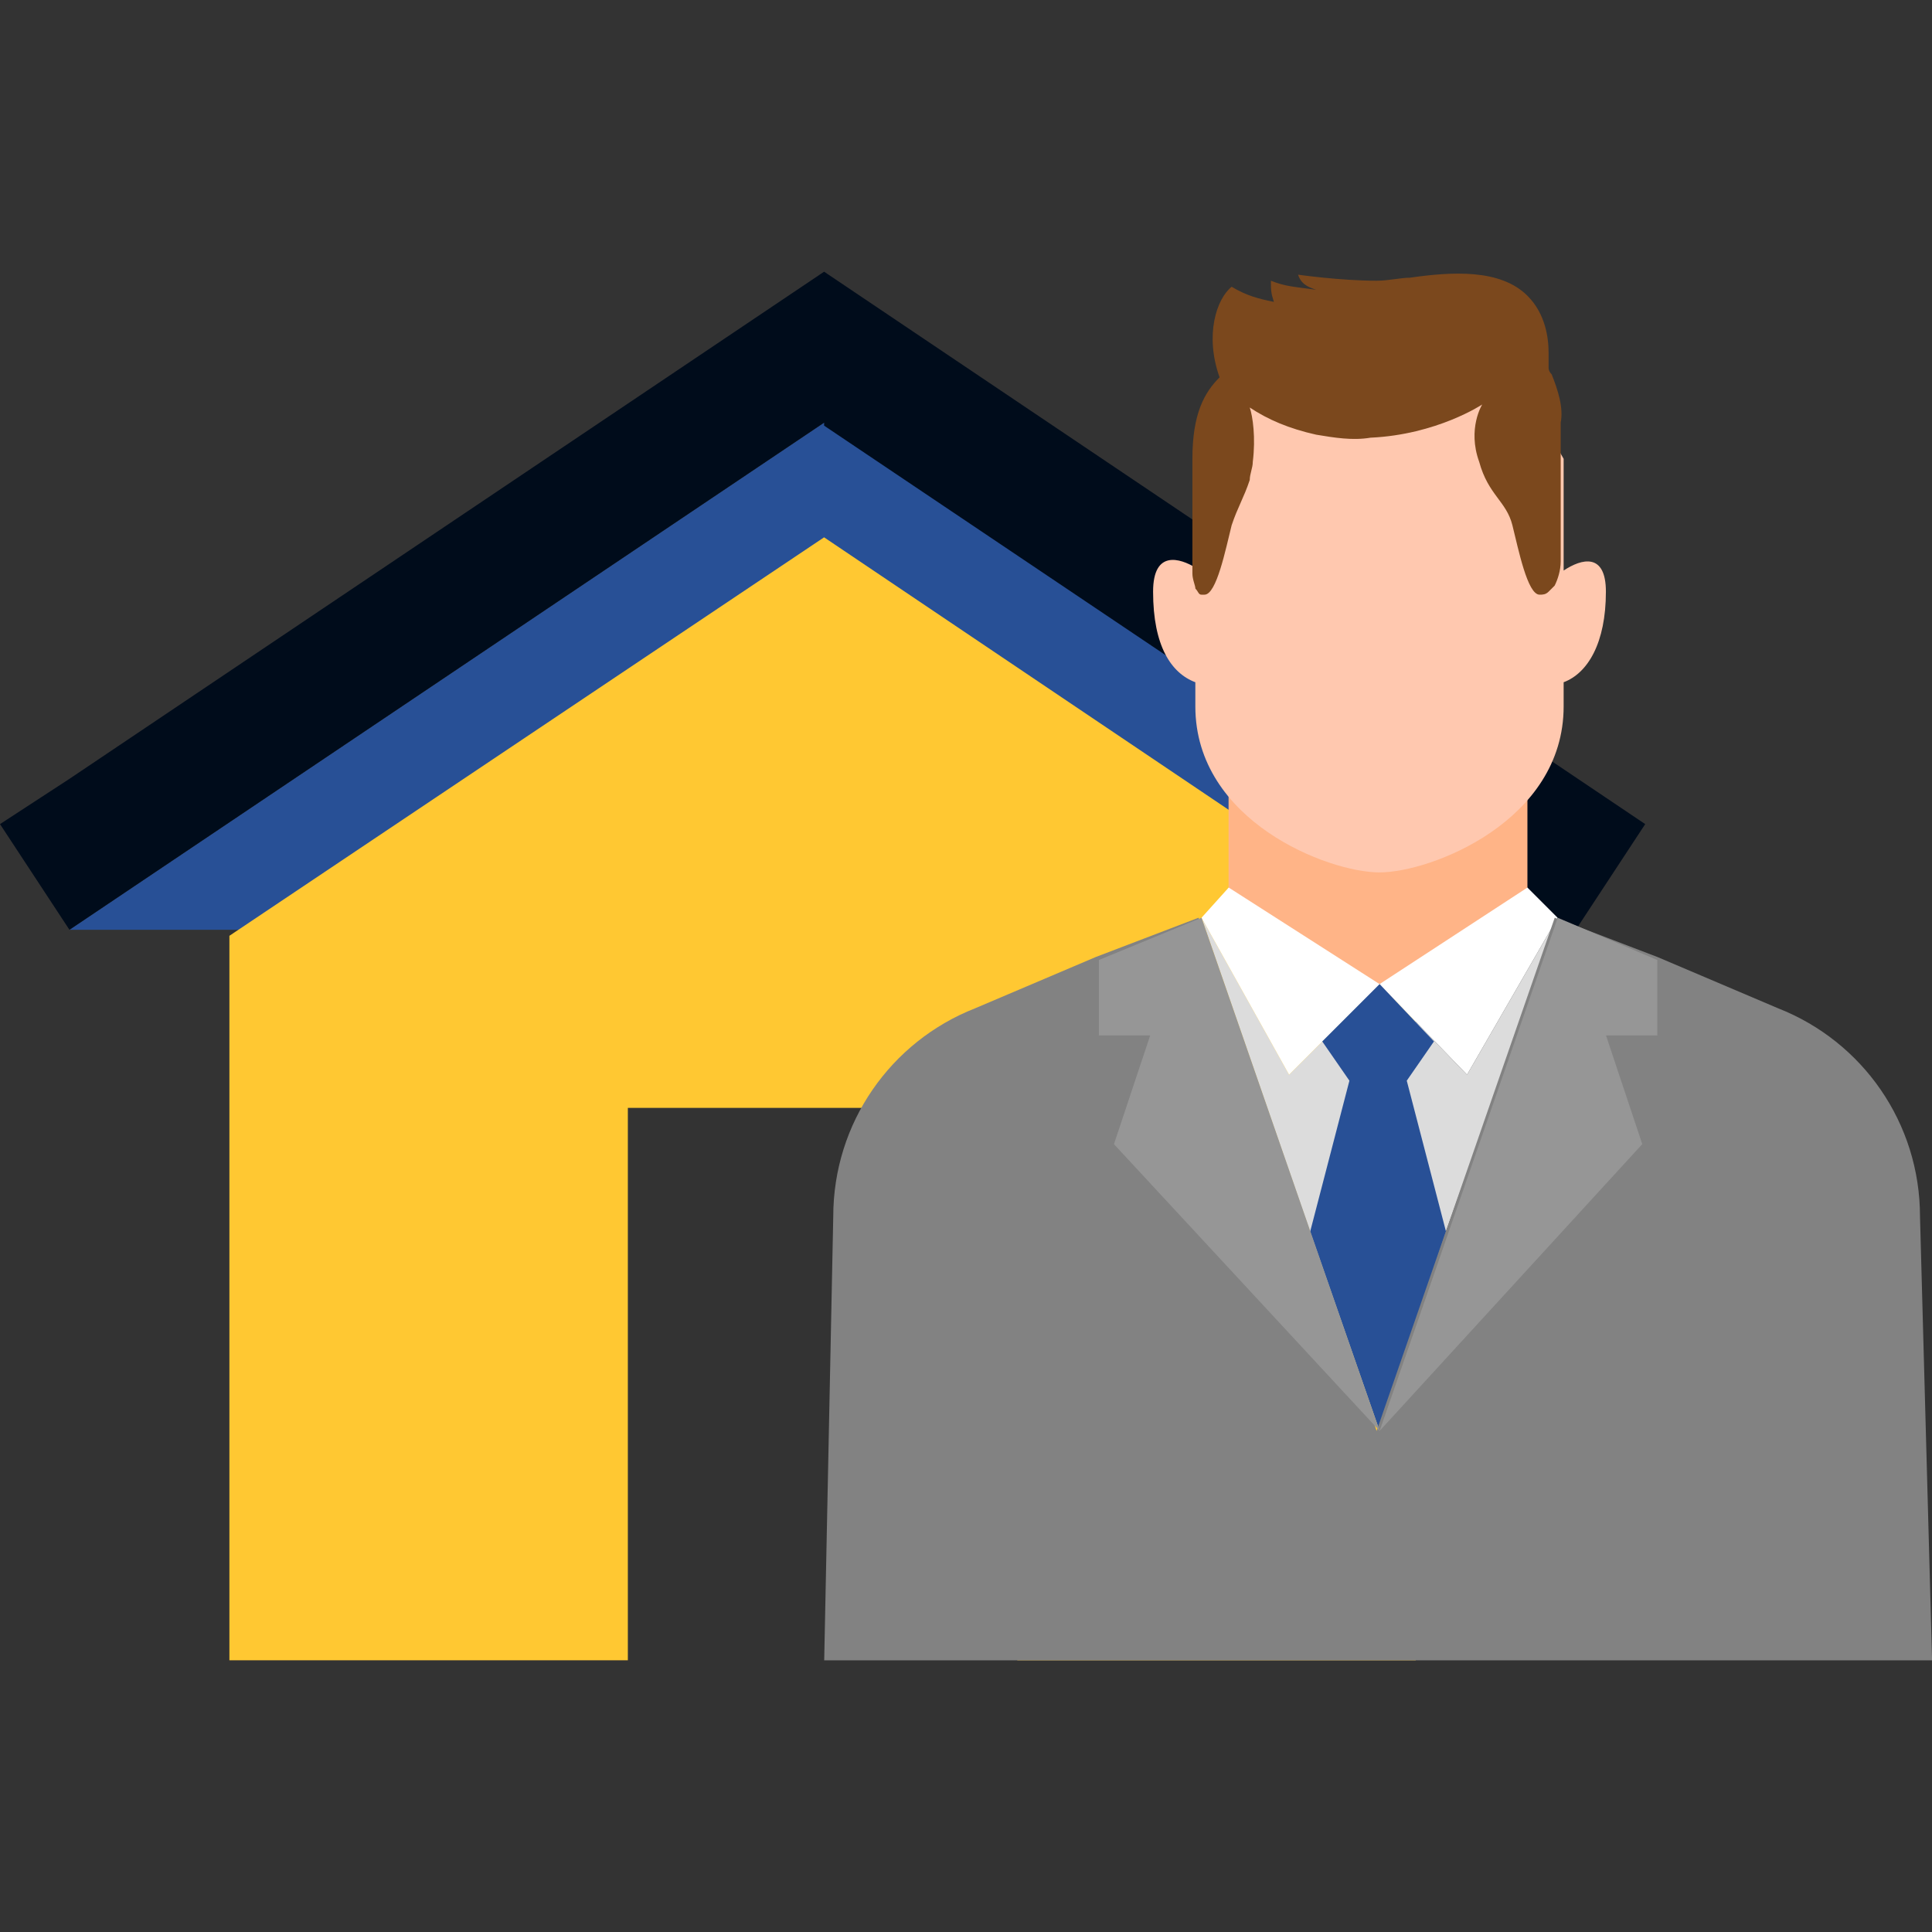
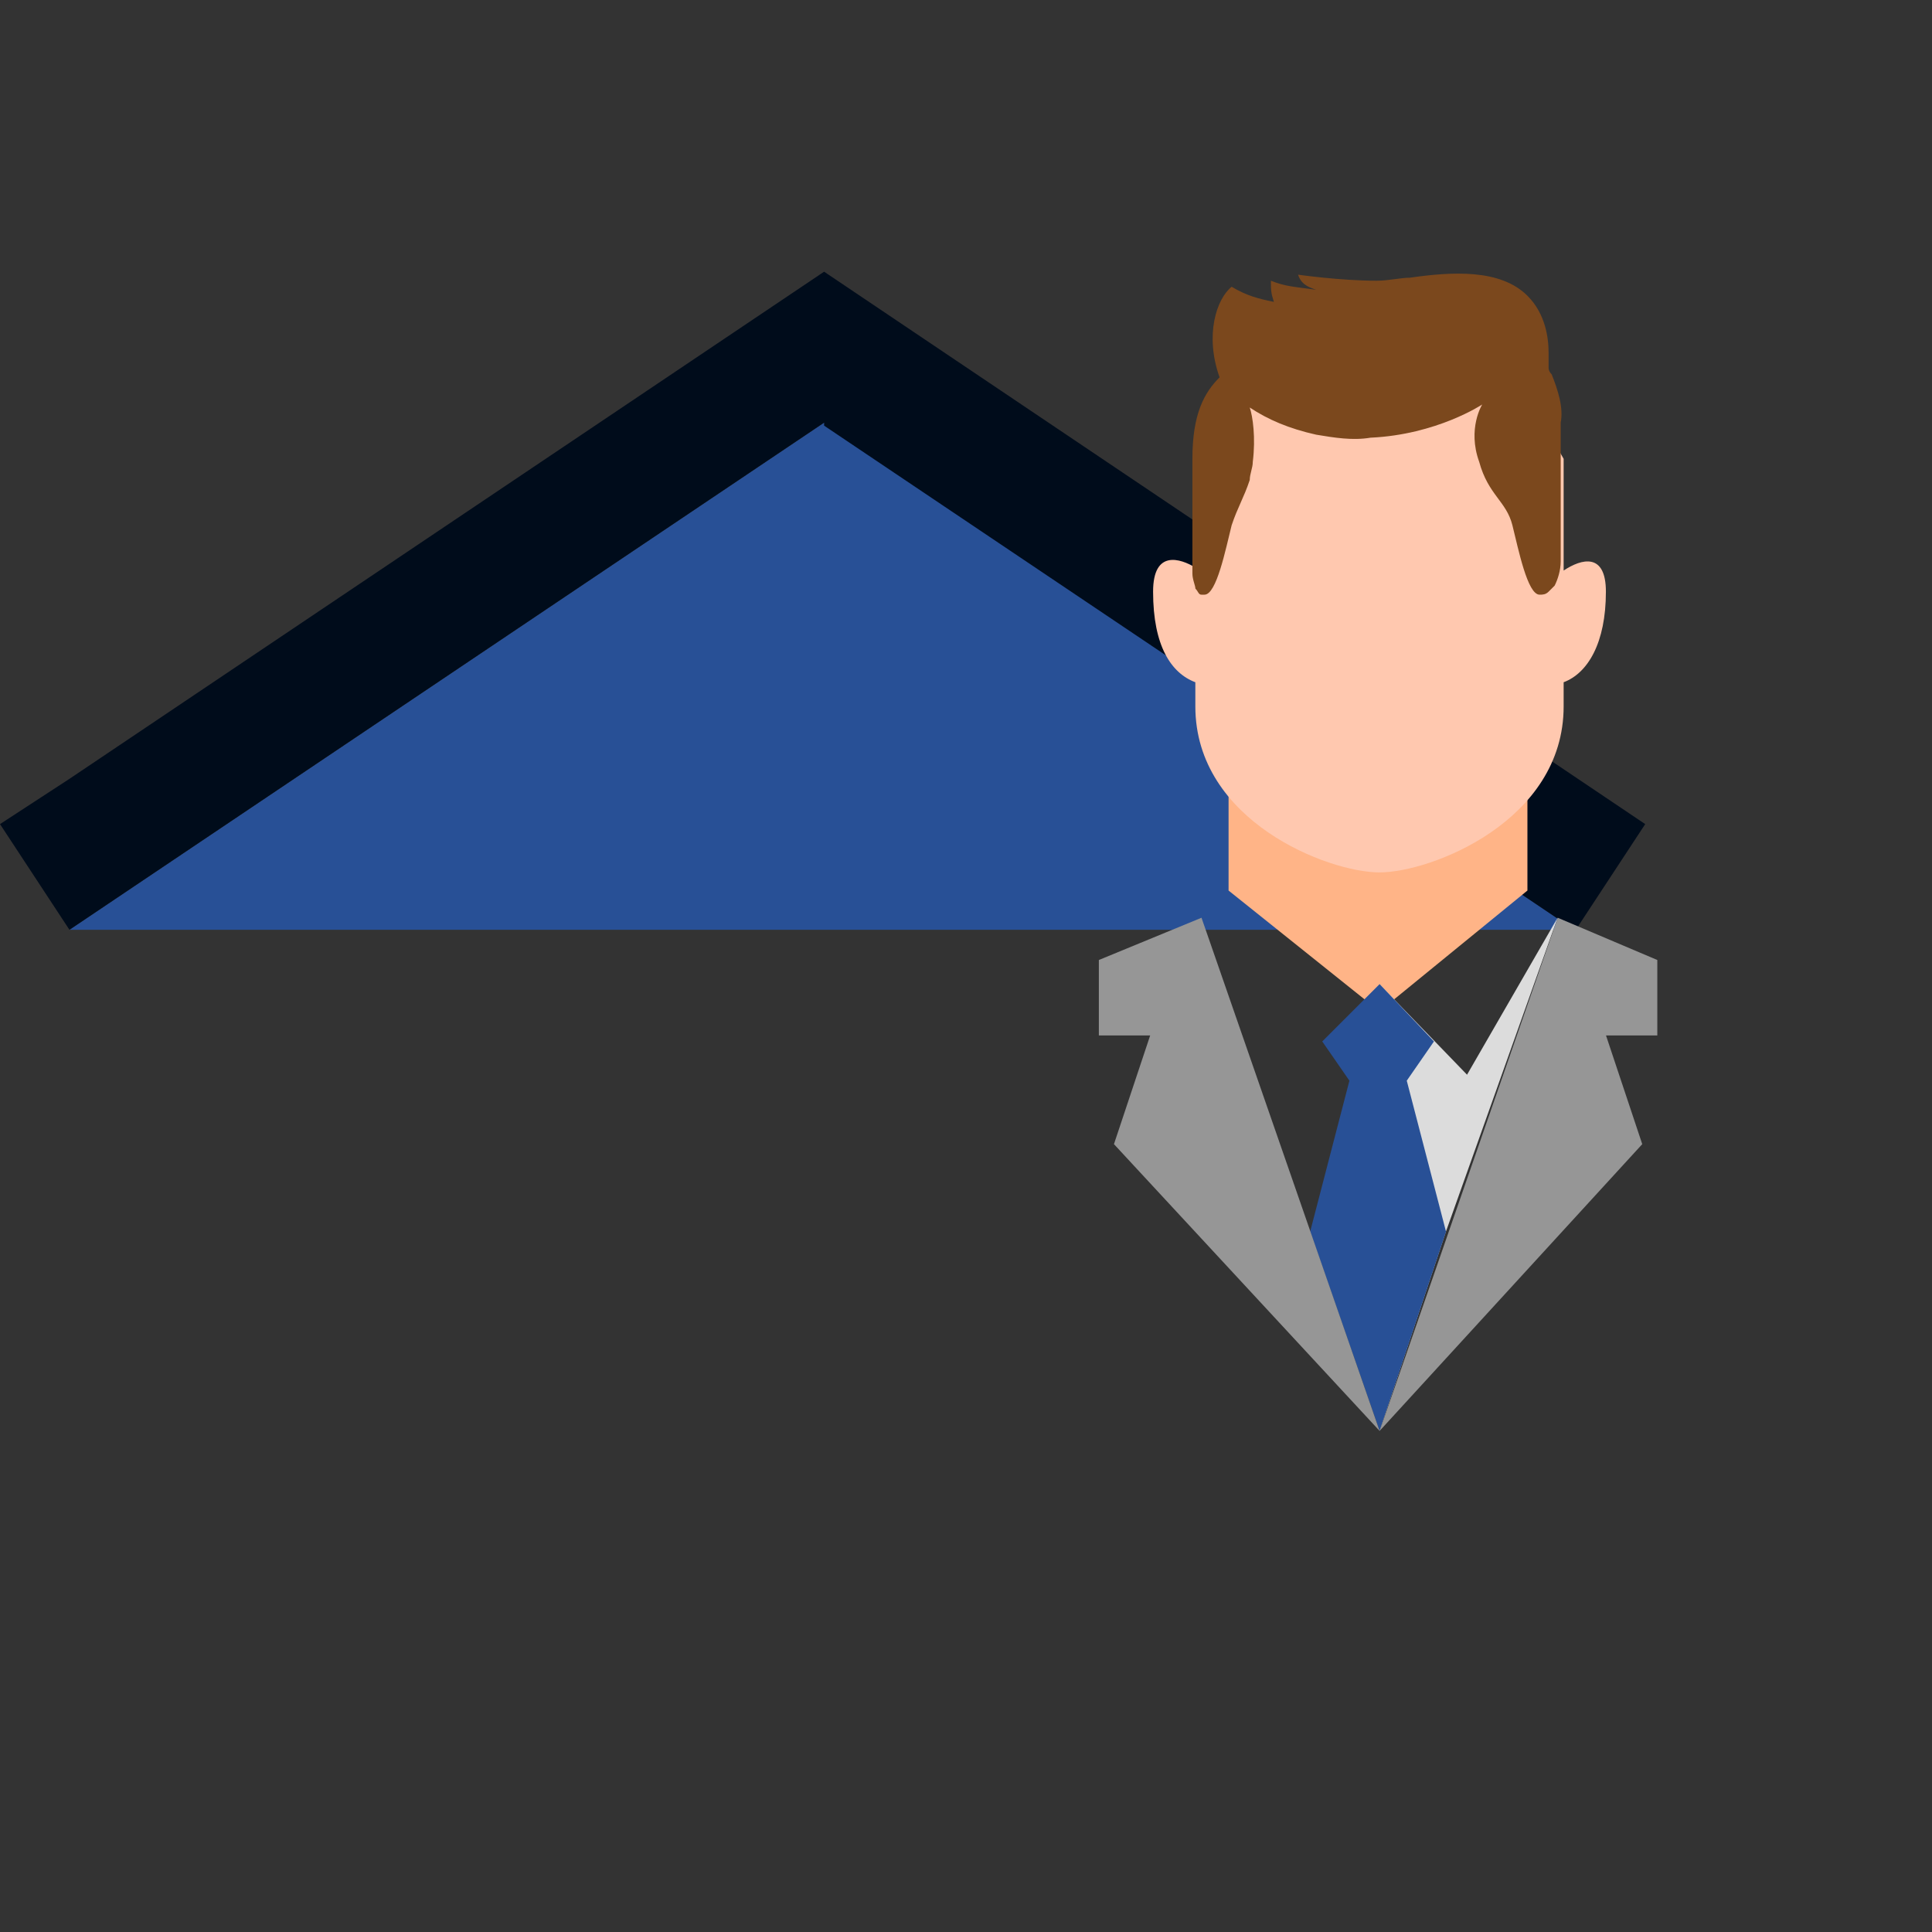
<svg xmlns="http://www.w3.org/2000/svg" width="86" height="86" viewBox="0 0 86 86" fill="none">
  <rect x="0" y="0" width="86" height="86" fill="#333333" stroke="none" />
  <g clip-path="url(#clip0_159_230)">
    <path d="M69.878 41.253V41.388H3.094L36.688 18.812L69.878 41.253Z" fill="#285096" />
-     <path d="M63.02 41.656V73.906H45.283V49.315H27.948V73.906H10.211V41.656L36.683 23.918L63.02 41.656Z" fill="#FFC832" />
    <path d="M73.234 36.684L70.144 41.388L69.875 41.253L36.684 18.947V18.812L3.091 41.388L0 36.684L3.091 34.669L36.684 12.094L73.234 36.684Z" fill="#000C1B" />
    <path d="M67.991 32.25V39.641L61.406 45.016L54.688 39.641V32.25H67.991Z" fill="#FFB487" />
    <path d="M71.484 26.337C71.484 28.622 70.678 29.966 69.603 30.369V31.444C69.603 36.55 63.691 38.834 61.406 38.834C59.122 38.834 53.209 36.55 53.209 31.444V30.369C52.134 29.966 51.328 28.756 51.328 26.337C51.328 24.456 52.538 24.859 53.209 25.262V20.291L56.166 16.528L61.406 15.453L67.319 16.394L69.603 20.425V25.397C70.409 24.859 71.484 24.591 71.484 26.337Z" fill="#FFC8AF" />
    <path d="M64.362 54.827L61.406 63.695V43.808L65.303 47.839L69.334 40.852L64.362 54.827Z" fill="#DCDCDC" />
-     <path d="M69.334 40.852L65.303 47.839L61.406 43.808L67.991 39.508L69.334 40.852Z" fill="white" />
-     <path d="M58.322 54.827L61.413 63.695V43.808L57.381 47.839L53.484 40.852L58.322 54.827Z" fill="#DCDCDC" />
-     <path d="M53.484 40.852L57.381 47.839L61.413 43.808L54.694 39.508L53.484 40.852Z" fill="white" />
    <path d="M62.62 48.105L63.83 46.358L61.411 43.805L58.858 46.358L60.067 48.105L58.32 54.823L61.411 63.692L64.367 54.823L62.62 48.105Z" fill="#285096" />
    <path d="M69.069 16.662C68.934 16.527 68.934 16.393 68.934 16.393V15.721C68.934 15.049 68.8 13.974 67.994 13.168C66.784 11.958 64.634 12.093 62.753 12.362C62.35 12.362 61.812 12.496 61.275 12.496C59.663 12.496 57.781 12.227 57.781 12.227C57.916 12.63 58.184 12.765 58.587 12.899C57.647 12.765 57.244 12.765 56.572 12.496C56.572 12.899 56.572 13.033 56.706 13.437C56.034 13.302 55.497 13.168 54.825 12.765C54.153 13.302 53.616 14.915 54.288 16.796C53.616 17.468 53.078 18.408 53.078 20.424V25.53C53.078 25.799 53.212 26.068 53.212 26.202C53.347 26.337 53.347 26.471 53.481 26.471H53.616C54.153 26.471 54.556 24.455 54.825 23.38C55.094 22.574 55.362 22.171 55.631 21.365C55.631 21.096 55.766 20.827 55.766 20.558C55.9 19.483 55.766 18.543 55.631 18.14C56.438 18.677 57.378 19.08 58.587 19.349C59.394 19.483 60.2 19.618 61.006 19.483C63.962 19.349 65.978 18.005 65.978 18.005C65.978 18.005 65.306 19.08 65.844 20.558C66.247 22.037 67.053 22.305 67.322 23.38C67.591 24.455 67.994 26.471 68.531 26.471C68.666 26.471 68.8 26.471 68.934 26.337L69.203 26.068C69.338 25.799 69.472 25.396 69.472 24.993V18.812C69.606 18.14 69.338 17.333 69.069 16.662Z" fill="#7B481D" />
-     <path d="M85.466 54.155C85.466 49.989 82.912 46.361 79.15 44.883L73.775 42.598L69.206 40.852L61.278 63.695L53.35 40.852L48.781 42.598L43.406 44.883C39.644 46.361 37.091 49.989 37.091 54.155L36.688 73.908H86.003L85.466 54.155Z" fill="#828282" />
    <path d="M48.914 46.092H51.198L49.586 50.93L61.411 63.695L53.483 40.852L48.914 42.733V46.092ZM73.773 46.092H71.489L73.102 50.93L61.411 63.695L69.339 40.852L73.773 42.733V46.092Z" fill="#969696" />
  </g>
  <defs>
    <clipPath id="clip0_159_230">
      <rect width="86" height="86" fill="white" />
    </clipPath>
  </defs>
</svg>